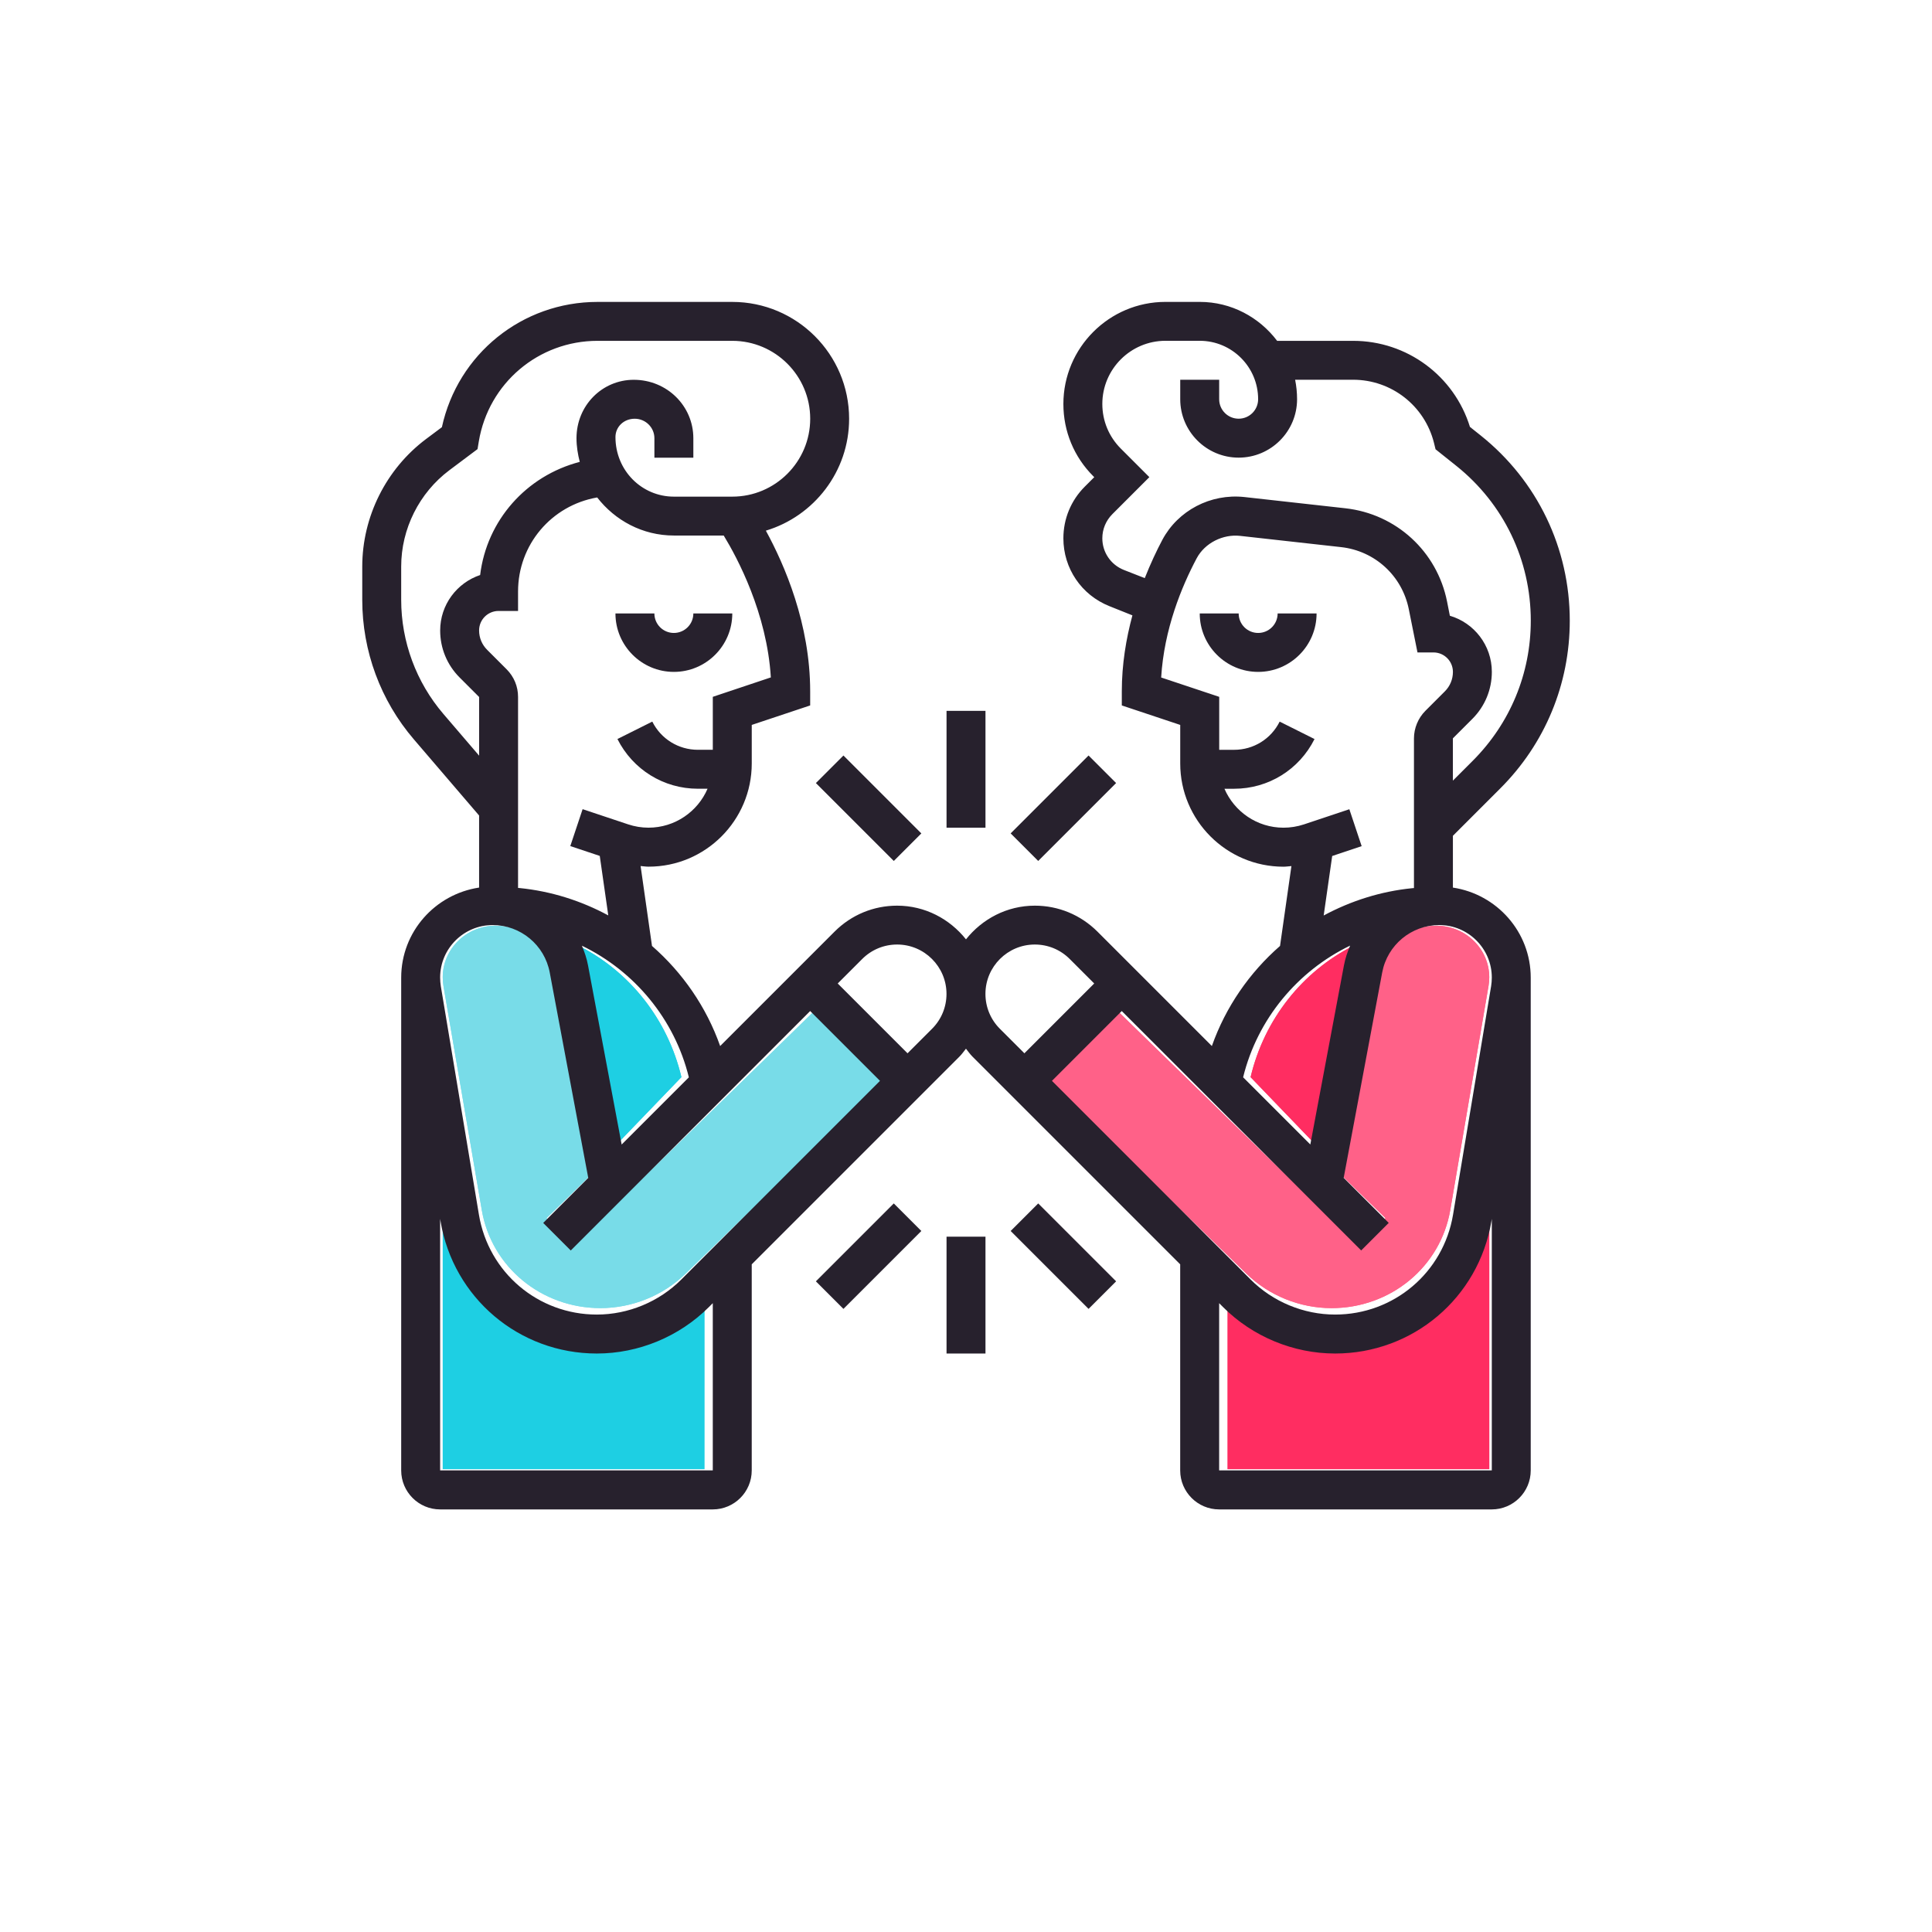
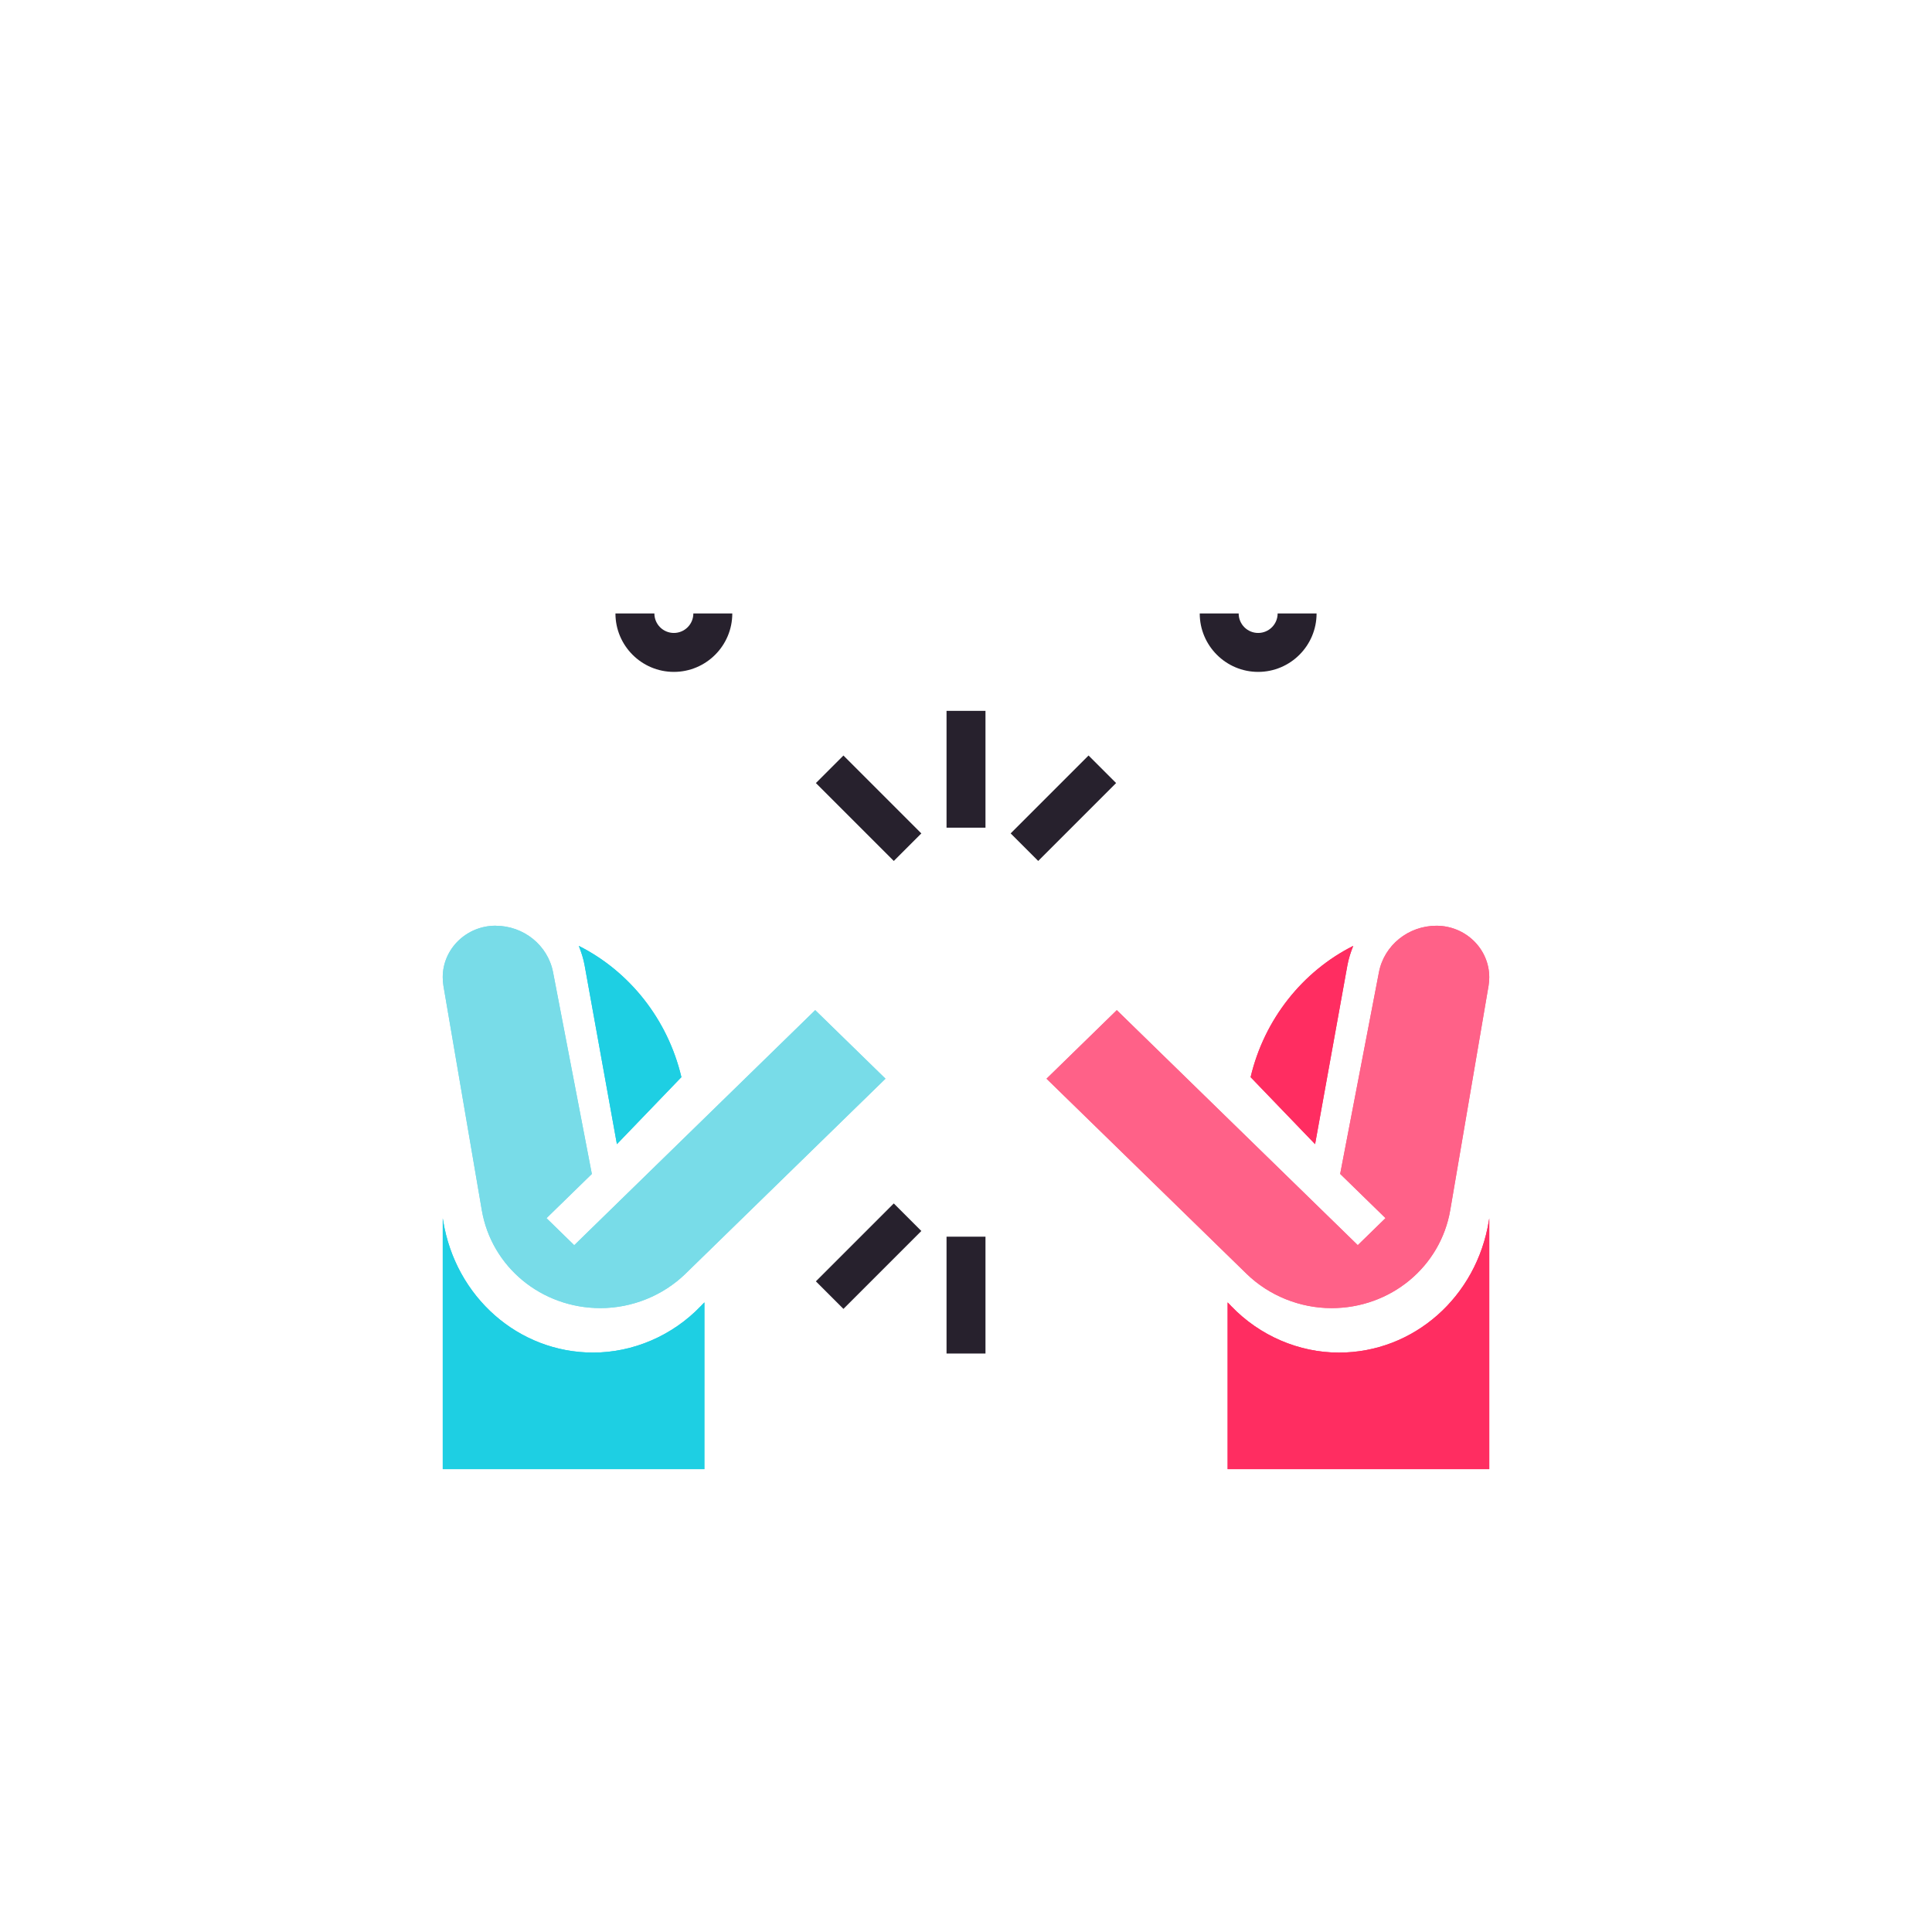
<svg xmlns="http://www.w3.org/2000/svg" fill="none" height="96" viewBox="0 0 96 96" width="96">
  <path d="m67.242 47c-.125.309-.23.632-.292.972l-1.604 8.88-3.204-3.329c.68-2.885 2.595-5.264 5.1-6.523zm-6.242 26v-8.284l.188.195c1.407 1.462 3.352 2.299 5.342 2.299 3.707 0 6.841-2.757 7.452-6.559l.019-.113v12.462z" fill="#ff2d61" />
  <path d="m61 73v-8.284l.188.195c1.407 1.462 3.352 2.299 5.342 2.299 3.707 0 6.841-2.757 7.452-6.559l.019-.113v12.462z" fill="#ff2d61" />
  <path d="m67.242 47c-.125.309-.23.632-.292.972l-1.604 8.88-3.204-3.329c.68-2.885 2.595-5.264 5.1-6.523z" fill="#ff2d61" />
  <path d="m73.966 48.98-1.904 11.149c-.485 2.824-2.964 4.871-5.898 4.871-1.573 0-3.112-.622-4.225-1.708l-9.938-9.692 3.492-3.406 11.974 11.678 1.378-1.344-2.253-2.197 1.926-10.02c.258-1.339 1.459-2.311 2.857-2.311 1.447 0 2.625 1.149 2.625 2.56 0 .14-.012.28-.034.42z" fill="#ff6188" />
  <path d="m73.966 48.98-1.904 11.149c-.485 2.824-2.964 4.871-5.898 4.871-1.573 0-3.112-.622-4.225-1.708l-9.938-9.692 3.492-3.406 11.974 11.678 1.378-1.344-2.253-2.197 1.926-10.02c.258-1.339 1.459-2.311 2.857-2.311 1.447 0 2.625 1.149 2.625 2.56 0 .14-.012.28-.034.42z" fill="#ff6188" />
  <path d="m24.625 46c1.398 0 2.599.971 2.857 2.313l1.926 10.02-2.253 2.197 1.378 1.344 11.974-11.681 3.492 3.406-9.938 9.692c-1.113 1.085-2.652 1.708-4.225 1.708-2.934 0-5.414-2.047-5.896-4.869l-1.907-11.149c-.022-.142-.034-.283-.034-.423 0-1.411 1.179-2.56 2.625-2.56z" fill="#78dce8" />
  <path d="m24.625 46c1.398 0 2.599.971 2.857 2.313l1.926 10.02-2.253 2.197 1.378 1.344 11.974-11.681 3.492 3.406-9.938 9.692c-1.113 1.085-2.652 1.708-4.225 1.708-2.934 0-5.414-2.047-5.896-4.869l-1.907-11.149c-.022-.142-.034-.283-.034-.423 0-1.411 1.179-2.56 2.625-2.56z" fill="#78dce8" />
  <path d="m33.858 53.522-3.204 3.33-1.604-8.882c-.06-.34-.167-.661-.29-.97 2.505 1.26 4.418 3.638 5.098 6.522zm1.142 19.478h-13v-12.464l.019.113c.611 3.802 3.744 6.56 7.452 6.56 1.99 0 3.935-.837 5.342-2.299l.188-.195z" fill="#1ecfe3" />
  <path d="m33.858 53.522-3.204 3.33-1.604-8.882c-.06-.34-.167-.661-.29-.97 2.505 1.26 4.418 3.638 5.098 6.522z" fill="#1ecfe3" />
  <path d="m35 73h-13v-12.464l.019.113c.611 3.802 3.744 6.56 7.452 6.56 1.99 0 3.935-.837 5.342-2.299l.188-.195z" fill="#1ecfe3" />
  <g fill="#27212d">
-     <path d="m72.194 44.099v-2.569l2.357-2.357c2.226-2.226 3.45-5.185 3.45-8.332 0-3.6-1.611-6.953-4.423-9.2l-.537-.428c-.784-2.535-3.126-4.277-5.804-4.277h-3.777c-.885-1.169-2.272-1.935-3.847-1.935h-1.701c-2.797 0-5.073 2.277-5.073 5.073 0 1.355.527 2.63 1.486 3.588l.048.048-.472.472c-.685.685-1.062 1.597-1.062 2.567 0 1.49.895 2.814 2.281 3.368l1.149.46c-.312 1.156-.527 2.427-.527 3.779v.697l2.903.968v1.914c0 2.831 2.301 5.131 5.131 5.131.133 0 .261-.022.394-.031l-.566 3.968c-1.519 1.326-2.702 3.034-3.387 4.974l-5.69-5.69c-.832-.827-1.933-1.285-3.107-1.285-1.389 0-2.618.663-3.421 1.674-.803-1.011-2.032-1.674-3.421-1.674-1.173 0-2.274.457-3.104 1.285l-5.69 5.69c-.685-1.943-1.868-3.648-3.387-4.974l-.566-3.97c.131.01.261.031.394.031 2.828.003 5.129-2.298 5.129-5.129v-1.914l2.903-.968v-.697c0-3.356-1.273-6.29-2.202-7.988 2.39-.719 4.137-2.937 4.137-5.56 0-3.203-2.603-5.806-5.806-5.806h-6.695c-3.752 0-6.944 2.594-7.734 6.225l-.793.593c-1.981 1.488-3.164 3.857-3.164 6.334v1.655c0 2.54.91 5.001 2.562 6.927l3.244 3.786v3.581c-2.185.329-3.871 2.199-3.871 4.476v24.488c0 1.067.869 1.935 1.935 1.935h13.548c1.067 0 1.935-.869 1.935-1.935v-10.243l10.328-10.328c.118-.119.213-.257.317-.387.104.131.198.266.317.387l10.328 10.328v10.243c0 1.067.869 1.935 1.935 1.935h13.548c1.067 0 1.935-.869 1.935-1.935v-24.488c0-2.276-1.686-4.147-3.871-4.476zm-16.355-15.781c-.646-.259-1.065-.876-1.065-1.57 0-.453.177-.876.496-1.198l1.841-1.841-1.418-1.418c-.593-.593-.919-1.381-.919-2.219 0-1.73 1.408-3.138 3.138-3.138h1.701c1.602 0 2.903 1.302 2.903 2.903 0 .535-.433.968-.968.968s-.968-.433-.968-.968v-.968h-1.935v.968c0 1.601 1.302 2.903 2.903 2.903s2.903-1.302 2.903-2.903c0-.332-.034-.656-.097-.968h2.881c1.904 0 3.556 1.29 4.019 3.138l.077.317 1.036.827c2.349 1.88 3.697 4.681 3.697 7.689 0 2.63-1.026 5.102-2.884 6.963l-.987.987v-2.102l.968-.968c.624-.624.968-1.454.968-2.337 0-1.316-.881-2.434-2.086-2.787l-.14-.709c-.498-2.489-2.528-4.35-5.052-4.631l-5.023-.559c-1.679-.179-3.295.67-4.072 2.129-.288.542-.59 1.188-.873 1.901zm10.357 14.216 1.464-.489-.612-1.834-2.262.755c-.324.106-.665.162-1.009.162-1.314 0-2.443-.798-2.935-1.935h.479c1.703 0 3.235-.948 3.997-2.47l-1.732-.866c-.431.864-1.299 1.401-2.264 1.401h-.74v-2.632l-2.884-.961c.145-2.41 1.021-4.524 1.764-5.923.409-.767 1.311-1.207 2.153-1.115l5.02.559c1.684.186 3.036 1.427 3.368 3.087l.431 2.146h.793c.535 0 .968.433.968.968 0 .365-.143.709-.402.968l-.968.968c-.358.36-.566.859-.566 1.369v7.435l-.087.007c-1.57.157-3.058.634-4.399 1.357zm.89 4.454c-.131.31-.24.634-.305.975l-1.672 8.906-3.339-3.339c.709-2.893 2.705-5.279 5.315-6.542zm-32.857 6.544-3.339 3.339-1.672-8.906c-.063-.341-.174-.663-.302-.973 2.611 1.263 4.604 3.648 5.313 6.54zm1.19-18.907v2.632h-.74c-.965 0-1.834-.537-2.267-1.401l-1.732.866c.767 1.522 2.298 2.47 3.999 2.47h.479c-.489 1.137-1.621 1.935-2.935 1.935-.344 0-.685-.056-1.011-.165l-2.262-.755-.612 1.834 1.464.489.423 2.956c-1.343-.726-2.835-1.202-4.41-1.36l-.073-.005v-9.493c0-.518-.201-1.002-.566-1.369l-.968-.968c-.259-.257-.402-.6-.402-.965 0-.535.433-.968.968-.968h.968v-.968c0-2.318 1.652-4.275 3.932-4.672.885 1.142 2.255 1.892 3.81 1.892h2.477c.682 1.118 2.148 3.861 2.342 7.05zm-13.389.849c-1.35-1.577-2.095-3.59-2.095-5.668v-1.655c0-1.873.895-3.66 2.393-4.785l1.401-1.05.063-.382c.484-2.896 2.966-4.998 5.901-4.998h6.695c2.134 0 3.871 1.737 3.871 3.871 0 2.134-1.737 3.871-3.871 3.871h-2.903c-1.599 0-2.903-1.302-2.903-2.961 0-.503.409-.91.958-.91.539 0 .977.435.977.968v.968h1.935v-.968c0-1.599-1.306-2.903-2.961-2.903-1.57 0-2.845 1.277-2.845 2.903 0 .406.065.796.162 1.176-2.661.692-4.621 2.908-4.95 5.622-1.154.387-1.986 1.476-1.986 2.756 0 .883.344 1.713.968 2.337l.968.968v2.915zm2.448 10.492c1.389 0 2.582.99 2.838 2.356l1.914 10.207-2.238 2.238 1.369 1.369 11.896-11.898 3.469 3.469-9.873 9.873c-1.106 1.106-2.635 1.74-4.198 1.74-2.915 0-5.378-2.086-5.857-4.96l-1.894-11.356c-.022-.145-.034-.288-.034-.431 0-1.437 1.171-2.607 2.608-2.607zm10.94 27.096h-13.548v-12.498l.019.114c.636 3.813 3.902 6.578 7.766 6.578 2.073 0 4.101-.84 5.567-2.306l.196-.196zm10.894-21.941-1.217 1.217-3.469-3.469 1.217-1.217c.462-.462 1.079-.719 1.735-.719 1.353 0 2.453 1.101 2.453 2.453 0 .656-.256 1.273-.719 1.735zm2.654-1.735c0-1.352 1.101-2.453 2.453-2.453.656 0 1.273.256 1.735.719l1.217 1.217-3.469 3.469-1.217-1.217c-.462-.462-.719-1.079-.719-1.735zm11.613 23.676v-8.308l.196.196c1.466 1.466 3.494 2.306 5.567 2.306 3.864 0 7.13-2.765 7.766-6.578l.019-.114v12.498zm13.514-24.06-1.892 11.356c-.481 2.877-2.944 4.962-5.86 4.962-1.563 0-3.092-.634-4.197-1.74l-9.873-9.873 3.469-3.469 11.896 11.896 1.369-1.369-2.238-2.238 1.914-10.207c.257-1.365 1.449-2.354 2.838-2.354 1.437 0 2.608 1.171 2.608 2.608 0 .143-.012.285-.034.428z" />
    <path d="m33.484 31.451c-.535 0-.968-.433-.968-.968h-1.935c0 1.601 1.302 2.903 2.903 2.903s2.903-1.302 2.903-2.903h-1.935c0 .535-.433.968-.968.968z" />
    <path d="m62.517 31.451c-.535 0-.968-.433-.968-.968h-1.935c0 1.601 1.302 2.903 2.903 2.903s2.903-1.302 2.903-2.903h-1.935c0 .535-.433.968-.968.968z" />
    <path d="m47.033 35.322h1.935v5.806h-1.935z" />
    <path d="m50.219 41.411 3.871-3.871 1.369 1.369-3.871 3.871z" />
    <path d="m40.541 38.91 1.369-1.369 3.871 3.871-1.369 1.369z" />
    <path d="m47.033 61.45h1.935v5.806h-1.935z" />
-     <path d="m50.219 61.167 1.369-1.369 3.871 3.871-1.369 1.369z" />
    <path d="m40.541 63.669 3.871-3.871 1.369 1.369-3.871 3.871z" />
  </g>
</svg>